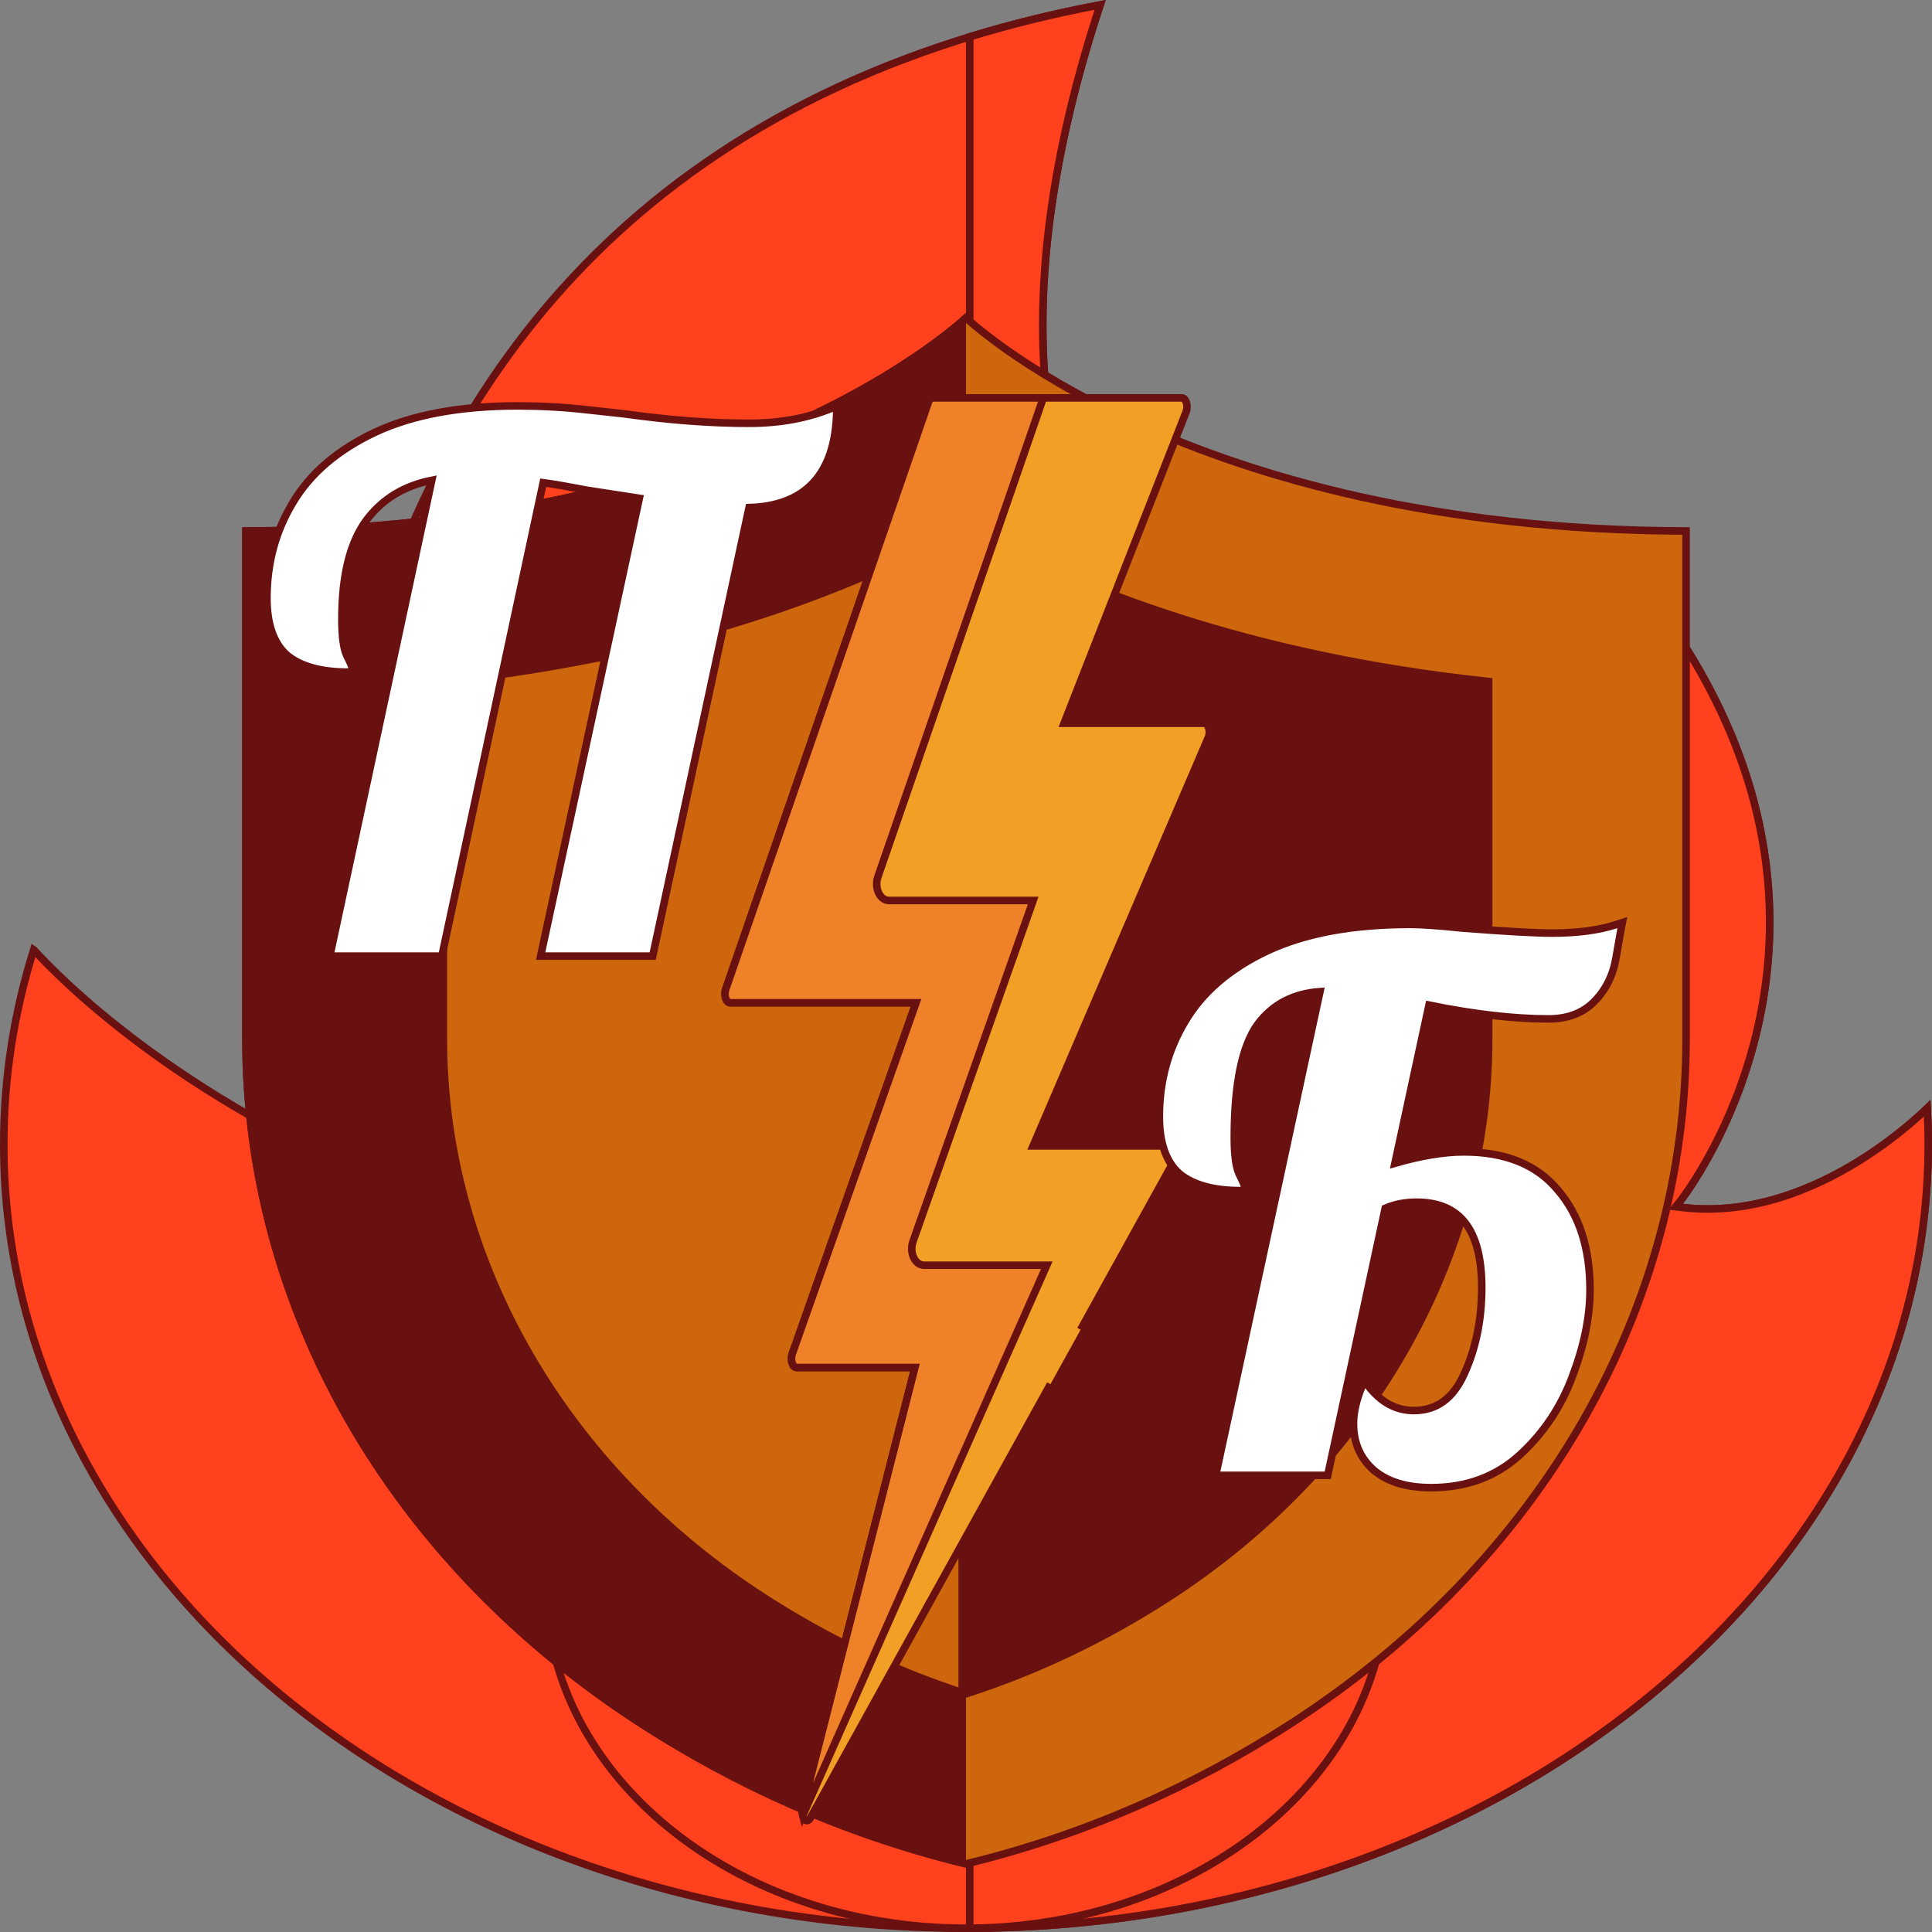
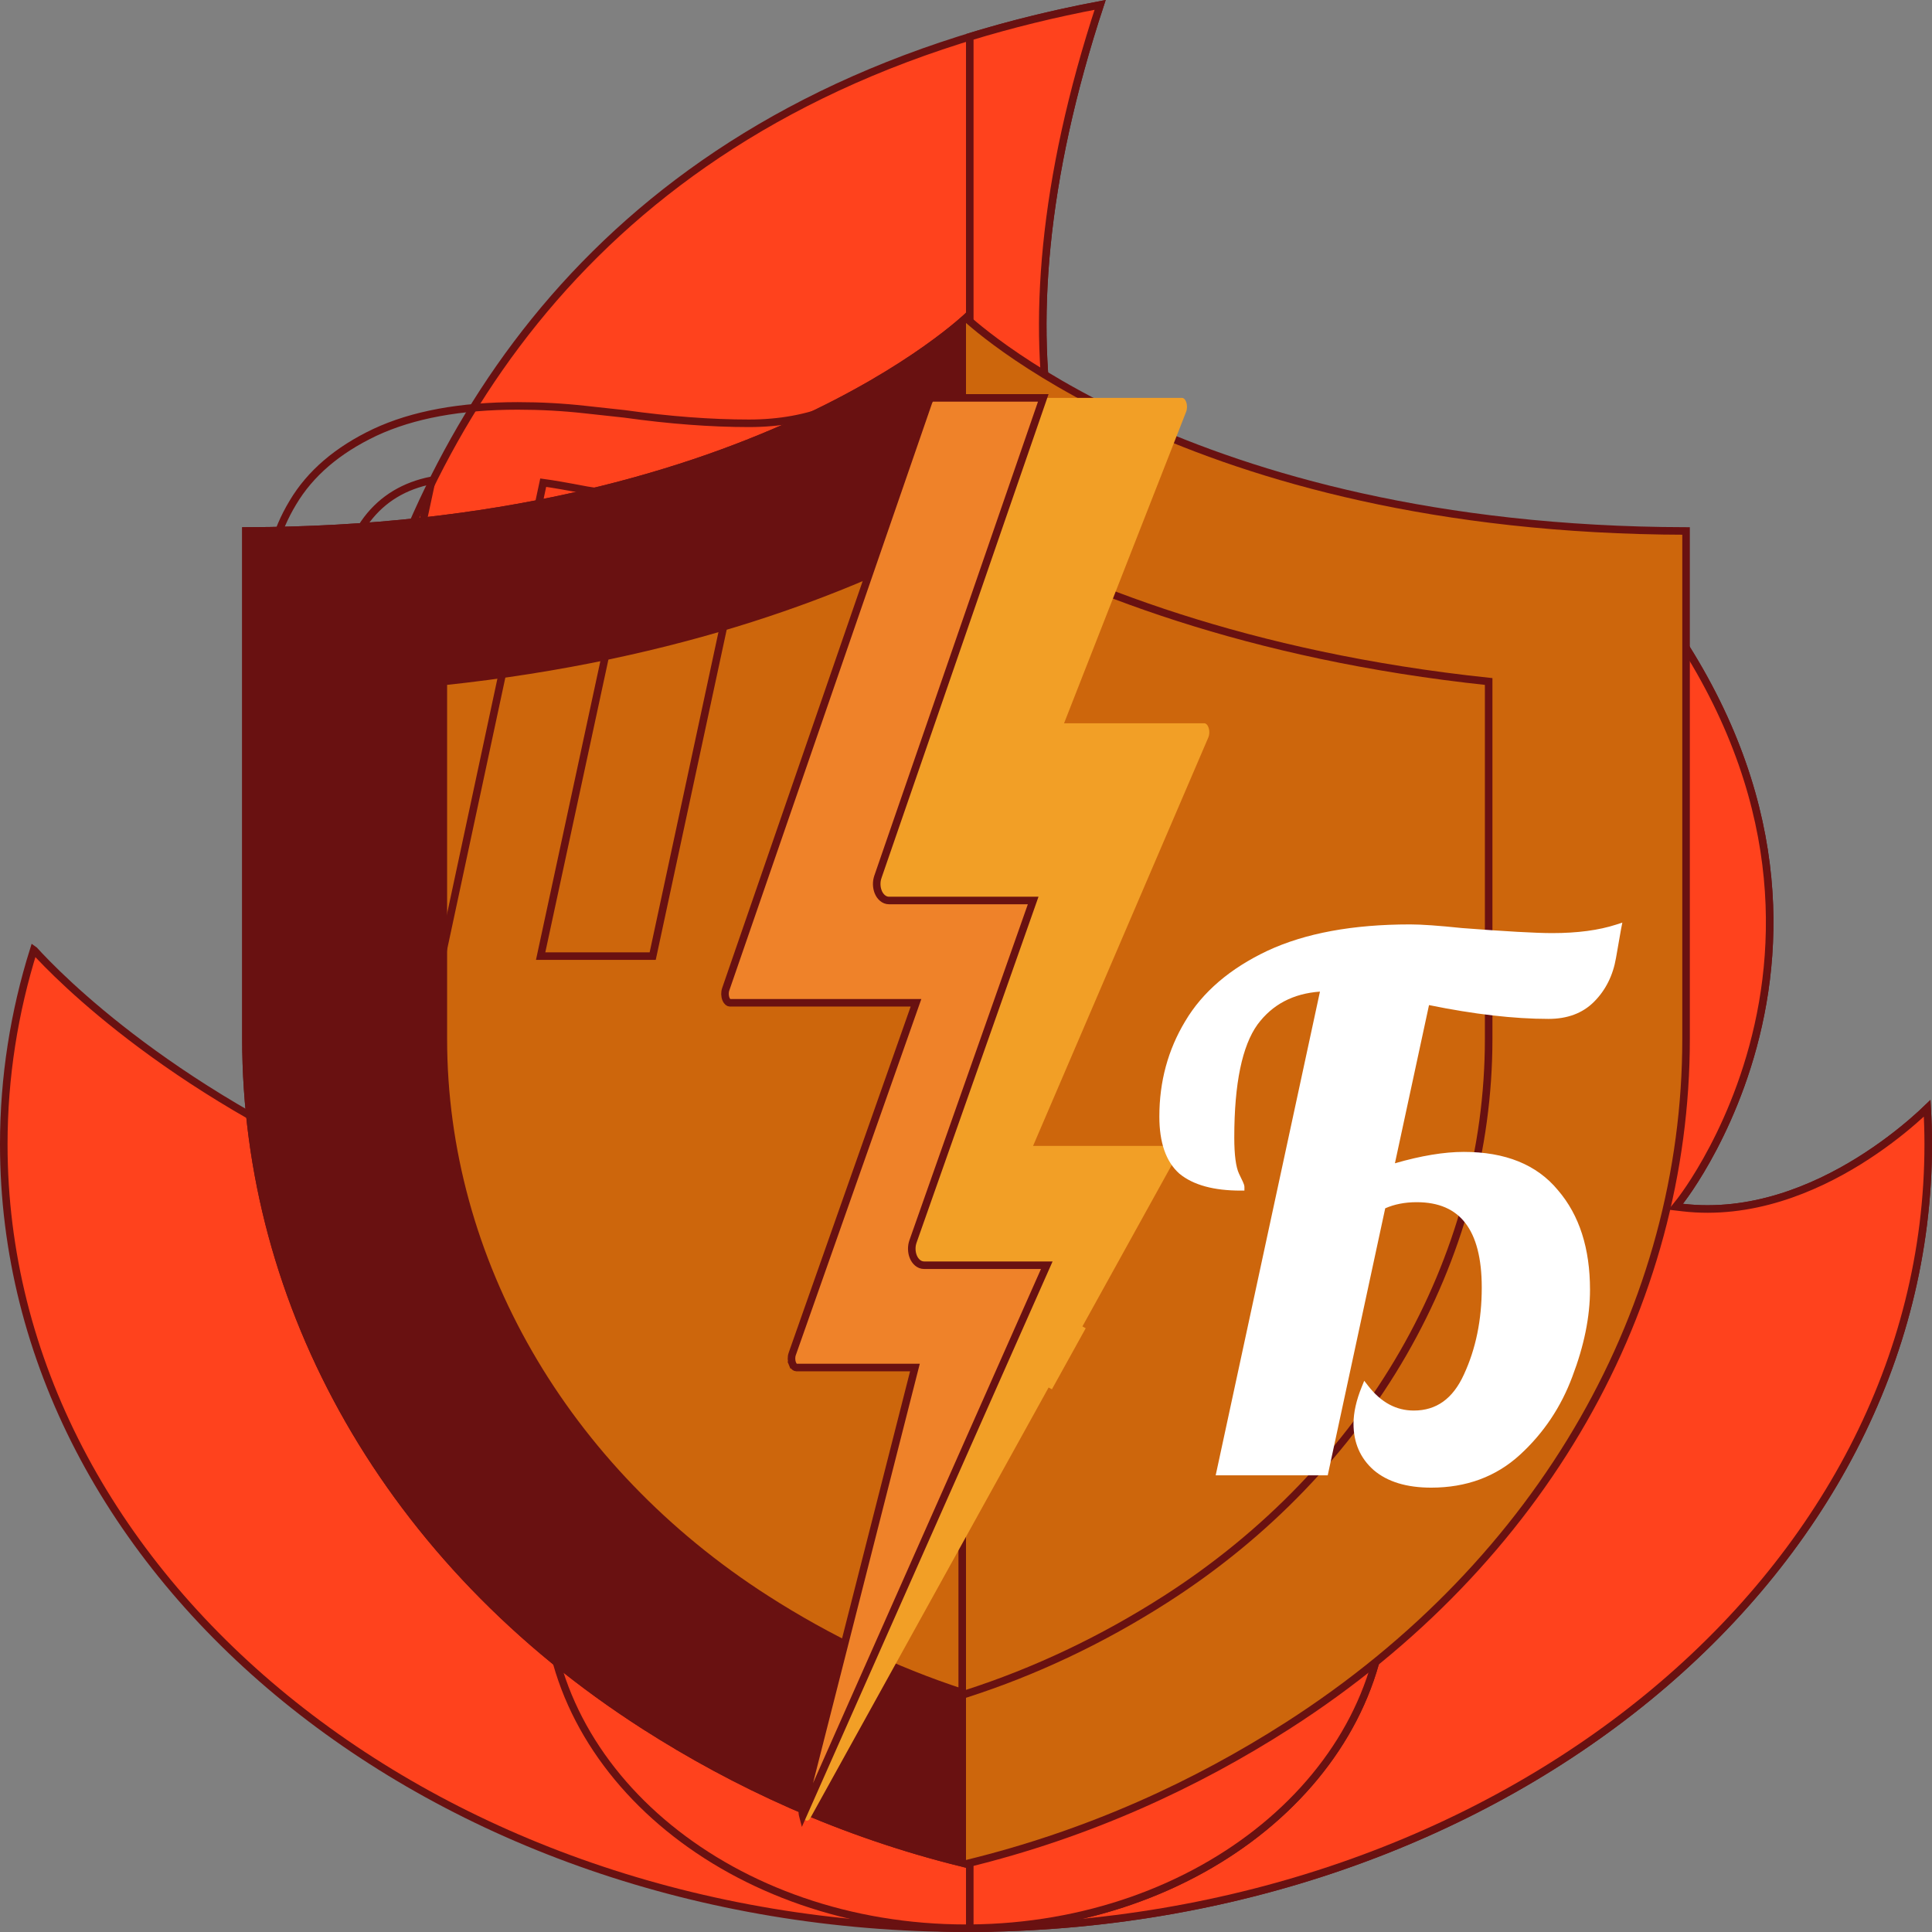
<svg xmlns="http://www.w3.org/2000/svg" width="256" height="256" viewBox="0 0 256 256" version="1.1">
  <rect x="0" y="0" width="256" height="256" fill="#808080" stroke="none" />
  <g id="Canvas" fill="none">
    <g id="Component 3">
      <g id="fire">
        <g id="Vector">
          <path fill-rule="evenodd" clip-rule="evenodd" d="M 255.361 146.856C 255.45 148.44 255.499 150.031 255.499 151.632C 255.5 208.906 198.517 255.5 128 255.5C 57.483 255.5 0.5 208.906 0.5 151.631C 0.5 142.728 1.882 134.089 4.469 125.843C 4.471 125.845 4.473 125.847 4.474 125.849C 4.869 126.285 5.46 126.919 6.25 127.719C 7.829 129.32 10.204 131.581 13.393 134.236C 19.77 139.545 29.405 146.427 42.445 152.736L 43.293 153.146L 43.158 152.214L 42.663 152.286C 43.158 152.214 43.158 152.213 43.157 152.213L 43.157 152.209L 43.154 152.192L 43.145 152.123C 43.136 152.062 43.124 151.97 43.108 151.848C 43.077 151.605 43.032 151.242 42.978 150.767C 42.871 149.816 42.729 148.418 42.592 146.628C 42.318 143.049 42.062 137.907 42.138 131.666C 42.289 119.181 43.766 102.307 49.062 84.737C 54.358 67.169 63.47 48.917 78.884 33.657C 94.154 18.538 115.632 6.332 145.773 0.647C 130.408 47.309 140.34 77.468 157.683 89.762C 166.4 95.941 176.946 97.563 186.958 94.486C 196.799 91.461 206.091 83.909 212.636 71.754C 233.825 95.102 236.34 116.891 233.569 132.862C 232.171 140.918 229.425 147.509 227.027 152.085C 225.829 154.372 224.719 156.154 223.91 157.363C 223.506 157.967 223.177 158.428 222.95 158.736C 222.836 158.89 222.748 159.006 222.689 159.083C 222.66 159.121 222.637 159.15 222.622 159.169L 222.606 159.19L 222.602 159.194L 222.602 159.195L 222.039 159.899L 222.934 160.004C 232.007 161.07 240.323 157.561 246.34 153.825C 249.353 151.954 251.803 150.018 253.5 148.549C 254.288 147.867 254.915 147.285 255.361 146.856Z" fill="#FF421D" />
          <path fill-rule="evenodd" clip-rule="evenodd" d="M 255.361 146.856C 255.45 148.44 255.499 150.031 255.499 151.632C 255.5 208.906 198.517 255.5 128 255.5C 57.483 255.5 0.5 208.906 0.5 151.631C 0.5 142.728 1.882 134.089 4.469 125.843C 4.471 125.845 4.473 125.847 4.474 125.849C 4.869 126.285 5.46 126.919 6.25 127.719C 7.829 129.32 10.204 131.581 13.393 134.236C 19.77 139.545 29.405 146.427 42.445 152.736L 43.293 153.146L 43.158 152.214L 42.663 152.286C 43.158 152.214 43.158 152.213 43.157 152.213L 43.157 152.209L 43.154 152.192L 43.145 152.123C 43.136 152.062 43.124 151.97 43.108 151.848C 43.077 151.605 43.032 151.242 42.978 150.767C 42.871 149.816 42.729 148.418 42.592 146.628C 42.318 143.049 42.062 137.907 42.138 131.666C 42.289 119.181 43.766 102.307 49.062 84.737C 54.358 67.169 63.47 48.917 78.884 33.657C 94.154 18.538 115.632 6.332 145.773 0.647C 130.408 47.309 140.34 77.468 157.683 89.762C 166.4 95.941 176.946 97.563 186.958 94.486C 196.799 91.461 206.091 83.909 212.636 71.754C 233.825 95.102 236.34 116.891 233.569 132.862C 232.171 140.918 229.425 147.509 227.027 152.085C 225.829 154.372 224.719 156.154 223.91 157.363C 223.506 157.967 223.177 158.428 222.95 158.736C 222.836 158.89 222.748 159.006 222.689 159.083C 222.66 159.121 222.637 159.15 222.622 159.169L 222.606 159.19L 222.602 159.194L 222.602 159.195L 222.039 159.899L 222.934 160.004C 232.007 161.07 240.323 157.561 246.34 153.825C 249.353 151.954 251.803 150.018 253.5 148.549C 254.288 147.867 254.915 147.285 255.361 146.856Z" stroke-miterlimit="8" stroke="#691111" />
        </g>
        <g id="Vector_2">
          <path fill-rule="evenodd" clip-rule="evenodd" d="M 84.637 71.754C 105.825 95.102 108.341 116.891 105.57 132.862C 104.172 140.918 101.425 147.509 99.028 152.085C 97.83 154.372 96.72 156.154 95.911 157.363C 95.506 157.967 95.177 158.428 94.95 158.736C 94.837 158.89 94.749 159.006 94.69 159.083C 94.66 159.121 94.638 159.15 94.623 159.169L 94.607 159.19L 94.603 159.194L 94.602 159.195L 94.04 159.899L 94.934 160.004C 104.008 161.07 112.324 157.561 118.34 153.825C 121.353 151.954 123.803 150.018 125.501 148.549C 126.289 147.867 126.915 147.285 127.361 146.856C 127.451 148.44 127.5 150.031 127.5 151.631C 127.5 208.77 70.786 255.28 0.5 255.499L 0.5 4.878C 5.916 3.221 11.666 1.799 17.774 0.647C 2.409 47.309 12.341 77.468 29.684 89.762C 38.4 95.941 48.946 97.563 58.958 94.486C 68.8 91.461 78.092 83.909 84.637 71.754Z" transform="translate(128 0)" fill="#FF421D" />
          <path fill-rule="evenodd" clip-rule="evenodd" d="M 84.637 71.754C 105.825 95.102 108.341 116.891 105.57 132.862C 104.172 140.918 101.425 147.509 99.028 152.085C 97.83 154.372 96.72 156.154 95.911 157.363C 95.506 157.967 95.177 158.428 94.95 158.736C 94.837 158.89 94.749 159.006 94.69 159.083C 94.66 159.121 94.638 159.15 94.623 159.169L 94.607 159.19L 94.603 159.194L 94.602 159.195L 94.04 159.899L 94.934 160.004C 104.008 161.07 112.324 157.561 118.34 153.825C 121.353 151.954 123.803 150.018 125.501 148.549C 126.289 147.867 126.915 147.285 127.361 146.856C 127.451 148.44 127.5 150.031 127.5 151.631C 127.5 208.77 70.786 255.28 0.5 255.499L 0.5 4.878C 5.916 3.221 11.666 1.799 17.774 0.647C 2.409 47.309 12.341 77.468 29.684 89.762C 38.4 95.941 48.946 97.563 58.958 94.486C 68.8 91.461 78.092 83.909 84.637 71.754Z" stroke-miterlimit="8" transform="translate(128 0)" stroke="#691111" />
        </g>
        <g id="Vector_3">
          <path fill-rule="evenodd" clip-rule="evenodd" d="M 63.844 0.671C 63.442 0.731 62.953 0.809 62.385 0.908C 60.618 1.218 58.09 1.734 55.056 2.56C 48.985 4.214 40.895 7.107 32.809 12.062C 16.657 21.96 0.5 40.093 0.5 73.13C 0.5 98.042 25.309 118.402 56.136 118.402C 86.962 118.402 111.771 98.042 111.771 73.13C 111.771 59.93 104.823 48.024 93.69 39.731C 88.255 45.588 82.228 47.804 76.581 47.344C 70.842 46.877 65.575 43.651 61.789 38.843C 54.4 29.456 52.591 13.959 63.844 0.671Z" transform="translate(71.865 137.098)" fill="#FF421D" />
          <path fill-rule="evenodd" clip-rule="evenodd" d="M 63.844 0.671C 63.442 0.731 62.953 0.809 62.385 0.908C 60.618 1.218 58.09 1.734 55.056 2.56C 48.985 4.214 40.895 7.107 32.809 12.062C 16.657 21.96 0.5 40.093 0.5 73.13C 0.5 98.042 25.309 118.402 56.136 118.402C 86.962 118.402 111.771 98.042 111.771 73.13C 111.771 59.93 104.823 48.024 93.69 39.731C 88.255 45.588 82.228 47.804 76.581 47.344C 70.842 46.877 65.575 43.651 61.789 38.843C 54.4 29.456 52.591 13.959 63.844 0.671Z" stroke-miterlimit="8" transform="translate(71.865 137.098)" stroke="#691111" />
        </g>
        <g id="Vector_4">
          <path fill-rule="evenodd" clip-rule="evenodd" d="M 7.708 0.671C 7.391 0.718 7.019 0.777 6.597 0.849C 5.12 1.099 3.028 1.508 0.5 2.147L 0.5 14.521C 1.613 9.865 3.921 5.143 7.708 0.671ZM 0.5 28.147L 0.5 118.4C 31.095 118.181 55.636 97.907 55.636 73.13C 55.636 59.93 48.687 48.024 37.554 39.731C 32.12 45.588 26.093 47.804 20.445 47.344C 14.706 46.877 9.439 43.651 5.654 38.843C 3.273 35.819 1.472 32.161 0.5 28.147Z" transform="translate(128 137.098)" fill="#FF421D" />
          <path fill-rule="evenodd" clip-rule="evenodd" d="M 7.708 0.671C 7.391 0.718 7.019 0.777 6.597 0.849C 5.12 1.099 3.028 1.508 0.5 2.147L 0.5 14.521C 1.613 9.865 3.921 5.143 7.708 0.671ZM 0.5 28.147L 0.5 118.4C 31.095 118.181 55.636 97.907 55.636 73.13C 55.636 59.93 48.687 48.024 37.554 39.731C 32.12 45.588 26.093 47.804 20.445 47.344C 14.706 46.877 9.439 43.651 5.654 38.843C 3.273 35.819 1.472 32.161 0.5 28.147Z" stroke-miterlimit="8" transform="translate(128 137.098)" stroke="#691111" />
        </g>
      </g>
      <g id="antivirus">
        <g id="Group">
          <g id="Vector_5">
            <path fill-rule="evenodd" clip-rule="evenodd" d="M 191.326 28.92L 191.326 96.221C 191.326 131.441 172.556 165.433 138.525 187.225C 126.501 194.925 112.334 201.549 95.913 205.534C 79.491 201.549 65.32 194.925 53.301 187.225L 53.031 187.646L 53.301 187.225C 19.269 165.433 0.5 131.441 0.5 96.221L 0.5 28.92C 33.736 28.85 57.624 21.764 73.231 14.665C 81.073 11.099 86.822 7.53 90.615 4.849C 92.512 3.508 93.919 2.39 94.855 1.604C 95.323 1.211 95.672 0.902 95.906 0.689C 95.908 0.687 95.911 0.685 95.913 0.683C 95.915 0.685 95.917 0.687 95.919 0.689C 96.153 0.902 96.503 1.211 96.971 1.604C 97.906 2.39 99.314 3.508 101.21 4.849C 105.003 7.53 110.753 11.099 118.595 14.665C 134.202 21.764 158.089 28.85 191.326 28.92Z" transform="translate(32.087 41.437)" fill="#CD660C" />
            <path fill-rule="evenodd" clip-rule="evenodd" d="M 191.326 28.92L 191.326 96.221C 191.326 131.441 172.556 165.433 138.525 187.225C 126.501 194.925 112.334 201.549 95.913 205.534C 79.491 201.549 65.32 194.925 53.301 187.225L 53.031 187.646L 53.301 187.225C 19.269 165.433 0.5 131.441 0.5 96.221L 0.5 28.92C 33.736 28.85 57.624 21.764 73.231 14.665C 81.073 11.099 86.822 7.53 90.615 4.849C 92.512 3.508 93.919 2.39 94.855 1.604C 95.323 1.211 95.672 0.902 95.906 0.689C 95.908 0.687 95.911 0.685 95.913 0.683C 95.915 0.685 95.917 0.687 95.919 0.689C 96.153 0.902 96.503 1.211 96.971 1.604C 97.906 2.39 99.314 3.508 101.21 4.849C 105.003 7.53 110.753 11.099 118.595 14.665C 134.202 21.764 158.089 28.85 191.326 28.92Z" stroke-miterlimit="8" transform="translate(32.087 41.437)" stroke="#691111" />
          </g>
          <g id="Vector_6">
            <path fill-rule="evenodd" clip-rule="evenodd" d="M 95.413 1.127C 95.25 1.269 95.064 1.428 94.855 1.604C 93.919 2.39 92.512 3.508 90.615 4.849C 86.822 7.53 81.073 11.099 73.231 14.665C 57.624 21.764 33.736 28.85 0.5 28.92L 0.5 96.221C 0.5 131.441 19.269 165.433 53.301 187.225L 53.031 187.646L 53.301 187.225C 65.198 194.847 79.203 201.414 95.413 205.412L 95.413 1.127Z" transform="translate(32.087 41.437)" fill="#691111" />
            <path fill-rule="evenodd" clip-rule="evenodd" d="M 95.413 1.127C 95.25 1.269 95.064 1.428 94.855 1.604C 93.919 2.39 92.512 3.508 90.615 4.849C 86.822 7.53 81.073 11.099 73.231 14.665C 57.624 21.764 33.736 28.85 0.5 28.92L 0.5 96.221C 0.5 131.441 19.269 165.433 53.301 187.225L 53.031 187.646L 53.301 187.225C 65.198 194.847 79.203 201.414 95.413 205.412L 95.413 1.127Z" stroke-miterlimit="8" transform="translate(32.087 41.437)" stroke="#691111" />
          </g>
          <g id="Vector_7">
-             <path fill-rule="evenodd" clip-rule="evenodd" d="M 43.039 143.072L 43.308 142.651C 51.728 148.045 60.596 152.244 69.755 155.187C 78.914 152.244 87.782 148.045 96.206 142.651C 123.024 125.476 139.01 97.715 139.01 68.405L 139.01 21.048C 107.128 17.672 84.403 8.644 69.755 0.571C 55.106 8.644 32.381 17.672 0.5 21.048L 0.5 68.405C 0.5 97.715 16.486 125.476 43.308 142.651L 43.039 143.072Z" transform="translate(58.245 69.254)" fill="#691111" />
            <path fill-rule="evenodd" clip-rule="evenodd" d="M 43.039 143.072L 43.308 142.651C 51.728 148.045 60.596 152.244 69.755 155.187C 78.914 152.244 87.782 148.045 96.206 142.651C 123.024 125.476 139.01 97.715 139.01 68.405L 139.01 21.048C 107.128 17.672 84.403 8.644 69.755 0.571C 55.106 8.644 32.381 17.672 0.5 21.048L 0.5 68.405C 0.5 97.715 16.486 125.476 43.308 142.651L 43.039 143.072Z" stroke-miterlimit="8" transform="translate(58.245 69.254)" stroke="#691111" />
          </g>
          <g id="Vector_8">
            <path fill-rule="evenodd" clip-rule="evenodd" d="M 0.5 21.044L 0.5 68.401C 0.5 97.711 16.486 125.472 43.308 142.648L 43.039 143.069L 43.308 142.648C 51.575 147.943 60.273 152.087 69.255 155.022L 69.255 0.845C 54.591 8.844 32.021 17.71 0.5 21.044Z" transform="translate(58.245 69.257)" fill="#CD660C" />
            <path fill-rule="evenodd" clip-rule="evenodd" d="M 0.5 21.044L 0.5 68.401C 0.5 97.711 16.486 125.472 43.308 142.648L 43.039 143.069L 43.308 142.648C 51.575 147.943 60.273 152.087 69.255 155.022L 69.255 0.845C 54.591 8.844 32.021 17.71 0.5 21.044Z" stroke-miterlimit="8" transform="translate(58.245 69.257)" stroke="#691111" />
          </g>
        </g>
      </g>
      <g id="bolt">
        <g id="Vector_9">
          <path fill-rule="evenodd" clip-rule="evenodd" d="M 10.806 187.351L 10.805 187.355C 10.725 187.659 10.725 187.988 10.793 188.279C 10.861 188.575 10.99 188.795 11.131 188.918C 11.232 189.007 11.317 189.028 11.376 189.028C 11.472 189.028 11.65 188.966 11.811 188.677C 11.811 188.677 11.811 188.676 11.811 188.676L 43.383 131.627L 43.82 131.869L 48.299 123.777L 47.862 123.535L 59.978 101.642L 59.979 101.64C 60.188 101.266 60.242 100.712 60.093 100.239C 59.938 99.748 59.671 99.618 59.544 99.618L 42.082 99.618L 41.323 99.618L 41.622 98.921L 64.538 45.515L 64.538 45.515C 64.71 45.117 64.723 44.59 64.567 44.167C 64.406 43.73 64.162 43.618 64.042 43.618L 46.162 43.618L 45.429 43.618L 45.696 42.936L 61.6 2.355L 61.6 2.355C 61.76 1.949 61.761 1.434 61.603 1.027L 61.603 1.026C 61.441 0.607 61.205 0.5 61.087 0.5L 52.631 0.5L 45.136 0.5L 27.99 0.5C 27.867 0.5 27.613 0.619 27.454 1.079L 27.454 1.079L 0.598 78.858L 0.598 78.858C 0.456 79.269 0.47 79.768 0.629 80.155C 0.792 80.553 1.019 80.653 1.134 80.653L 25.102 80.653L 25.809 80.653L 25.574 81.319L 9.411 127.176L 9.411 127.176C 9.267 127.585 9.279 128.087 9.437 128.478L 9.055 128.634L 9.437 128.478C 9.6 128.879 9.829 128.98 9.943 128.98L 25.024 128.98L 25.668 128.98L 25.509 129.603L 10.806 187.351Z" transform="translate(95.564 52.222)" fill="#F29F26" />
-           <path fill-rule="evenodd" clip-rule="evenodd" d="M 10.806 187.351L 10.805 187.355C 10.725 187.659 10.725 187.988 10.793 188.279C 10.861 188.575 10.99 188.795 11.131 188.918C 11.232 189.007 11.317 189.028 11.376 189.028C 11.472 189.028 11.65 188.966 11.811 188.677C 11.811 188.677 11.811 188.676 11.811 188.676L 43.383 131.627L 43.82 131.869L 48.299 123.777L 47.862 123.535L 59.978 101.642L 59.979 101.64C 60.188 101.266 60.242 100.712 60.093 100.239C 59.938 99.748 59.671 99.618 59.544 99.618L 42.082 99.618L 41.323 99.618L 41.622 98.921L 64.538 45.515L 64.538 45.515C 64.71 45.117 64.723 44.59 64.567 44.167C 64.406 43.73 64.162 43.618 64.042 43.618L 46.162 43.618L 45.429 43.618L 45.696 42.936L 61.6 2.355L 61.6 2.355C 61.76 1.949 61.761 1.434 61.603 1.027L 61.603 1.026C 61.441 0.607 61.205 0.5 61.087 0.5L 52.631 0.5L 45.136 0.5L 27.99 0.5C 27.867 0.5 27.613 0.619 27.454 1.079L 27.454 1.079L 0.598 78.858L 0.598 78.858C 0.456 79.269 0.47 79.768 0.629 80.155C 0.792 80.553 1.019 80.653 1.134 80.653L 25.102 80.653L 25.809 80.653L 25.574 81.319L 9.411 127.176L 9.411 127.176C 9.267 127.585 9.279 128.087 9.437 128.478L 9.055 128.634L 9.437 128.478C 9.6 128.879 9.829 128.98 9.943 128.98L 25.024 128.98L 25.668 128.98L 25.509 129.603L 10.806 187.351Z" stroke-miterlimit="8" transform="translate(95.564 52.222)" stroke="#691111" />
        </g>
        <g id="Vector_10">
          <path fill-rule="evenodd" clip-rule="evenodd" d="M 9.412 127.176L 9.411 127.176C 9.267 127.585 9.279 128.087 9.438 128.478L 8.977 128.665L 9.438 128.478C 9.6 128.879 9.829 128.98 9.943 128.98L 25.025 128.98L 25.668 128.98L 25.509 129.603L 10.806 187.351L 10.805 187.355C 10.725 187.659 10.725 187.988 10.793 188.279C 10.797 188.3 10.803 188.321 10.808 188.341L 43.138 115.426L 26.882 115.426C 26.203 115.426 25.696 114.909 25.449 114.301C 25.197 113.681 25.182 112.926 25.407 112.289L 41.334 67.099L 22.237 67.099C 21.562 67.099 21.055 66.586 20.807 65.981L 20.807 65.98C 20.554 65.364 20.536 64.614 20.756 63.978C 20.756 63.978 20.756 63.977 20.756 63.977L 42.674 0.5L 27.989 0.5C 27.866 0.5 27.613 0.619 27.454 1.079L 27.454 1.079L 0.598 78.857C 0.598 78.857 0.598 78.857 0.598 78.857C 0.456 79.268 0.47 79.767 0.628 80.154C 0.792 80.552 1.019 80.652 1.134 80.652L 25.102 80.652L 25.809 80.652L 25.574 81.318L 9.412 127.176Z" transform="translate(95.566 52.222)" fill="#EF8229" />
          <path fill-rule="evenodd" clip-rule="evenodd" d="M 9.412 127.176L 9.411 127.176C 9.267 127.585 9.279 128.087 9.438 128.478L 8.977 128.665L 9.438 128.478C 9.6 128.879 9.829 128.98 9.943 128.98L 25.025 128.98L 25.668 128.98L 25.509 129.603L 10.806 187.351L 10.805 187.355C 10.725 187.659 10.725 187.988 10.793 188.279C 10.797 188.3 10.803 188.321 10.808 188.341L 43.138 115.426L 26.882 115.426C 26.203 115.426 25.696 114.909 25.449 114.301C 25.197 113.681 25.182 112.926 25.407 112.289L 41.334 67.099L 22.237 67.099C 21.562 67.099 21.055 66.586 20.807 65.981L 20.807 65.98C 20.554 65.364 20.536 64.614 20.756 63.978C 20.756 63.978 20.756 63.977 20.756 63.977L 42.674 0.5L 27.989 0.5C 27.866 0.5 27.613 0.619 27.454 1.079L 27.454 1.079L 0.598 78.857C 0.598 78.857 0.598 78.857 0.598 78.857C 0.456 79.268 0.47 79.767 0.628 80.154C 0.792 80.552 1.019 80.652 1.134 80.652L 25.102 80.652L 25.809 80.652L 25.574 81.318L 9.412 127.176Z" stroke-miterlimit="8" transform="translate(95.566 52.222)" stroke="#691111" />
        </g>
      </g>
      <g id="Ð">
-         <path fill-rule="evenodd" clip-rule="evenodd" d="M 40.312 -16.163L 33.349 -17.234L 33.34 -17.235L 33.331 -17.237C 30.684 -17.744 28.77 -18.074 27.578 -18.232L 14.234 44.105L 14.149 44.5L 13.745 44.5L -0.079 44.5L -0.698 44.5L -0.568 43.895L 12.812 -18.547C 9.178 -17.831 6.336 -16.11 4.254 -13.392C 2.046 -10.509 0.901 -6.126 0.901 -0.16C 0.901 2.198 1.128 3.762 1.523 4.615C 1.747 5.062 1.919 5.421 2.035 5.688C 2.093 5.821 2.141 5.938 2.175 6.035C 2.201 6.108 2.245 6.24 2.245 6.368L 2.245 6.868L 1.745 6.868C -1.766 6.868 -4.492 6.155 -6.347 4.644L -6.355 4.637L -6.362 4.63C -8.178 3.025 -9.027 0.455 -9.027 -2.944C -9.027 -7.574 -7.885 -11.791 -5.596 -15.585C -3.295 -19.463 0.342 -22.563 5.275 -24.9L 5.277 -24.901C 10.292 -27.245 16.61 -28.404 24.209 -28.404C 27.235 -28.404 30.197 -28.243 33.096 -27.921C 35.977 -27.601 37.734 -27.409 38.371 -27.346L 38.38 -27.345L 38.39 -27.343C 44.323 -26.514 49.804 -26.1 54.833 -26.1C 58.874 -26.1 62.521 -26.763 65.782 -28.08L 66.487 -28.364L 66.469 -27.604C 66.371 -23.503 65.344 -20.331 63.308 -18.177C 61.338 -16.092 58.494 -15.033 54.855 -14.931L 42.17 44.105L 42.085 44.5L 41.681 44.5L 27.857 44.5L 27.238 44.5L 27.368 43.895L 40.312 -16.163Z" transform="translate(44.4 82.189)" fill="white" />
        <path fill-rule="evenodd" clip-rule="evenodd" d="M 40.312 -16.163L 33.349 -17.234L 33.34 -17.235L 33.331 -17.237C 30.684 -17.744 28.77 -18.074 27.578 -18.232L 14.234 44.105L 14.149 44.5L 13.745 44.5L -0.079 44.5L -0.698 44.5L -0.568 43.895L 12.812 -18.547C 9.178 -17.831 6.336 -16.11 4.254 -13.392C 2.046 -10.509 0.901 -6.126 0.901 -0.16C 0.901 2.198 1.128 3.762 1.523 4.615C 1.747 5.062 1.919 5.421 2.035 5.688C 2.093 5.821 2.141 5.938 2.175 6.035C 2.201 6.108 2.245 6.24 2.245 6.368L 2.245 6.868L 1.745 6.868C -1.766 6.868 -4.492 6.155 -6.347 4.644L -6.355 4.637L -6.362 4.63C -8.178 3.025 -9.027 0.455 -9.027 -2.944C -9.027 -7.574 -7.885 -11.791 -5.596 -15.585C -3.295 -19.463 0.342 -22.563 5.275 -24.9L 5.277 -24.901C 10.292 -27.245 16.61 -28.404 24.209 -28.404C 27.235 -28.404 30.197 -28.243 33.096 -27.921C 35.977 -27.601 37.734 -27.409 38.371 -27.346L 38.38 -27.345L 38.39 -27.343C 44.323 -26.514 49.804 -26.1 54.833 -26.1C 58.874 -26.1 62.521 -26.763 65.782 -28.08L 66.487 -28.364L 66.469 -27.604C 66.371 -23.503 65.344 -20.331 63.308 -18.177C 61.338 -16.092 58.494 -15.033 54.855 -14.931L 42.17 44.105L 42.085 44.5L 41.681 44.5L 27.857 44.5L 27.238 44.5L 27.368 43.895L 40.312 -16.163Z" stroke-miterlimit="8" transform="translate(44.4 82.189)" stroke="#691111" />
      </g>
      <g id="Ð">
        <path fill-rule="evenodd" clip-rule="evenodd" d="M 19.483 43.799L 19.483 43.798C 17.704 42.225 16.819 40.165 16.819 37.664C 16.819 36.174 17.191 34.541 17.912 32.771L 18.238 31.97L 18.769 32.653C 20.485 34.858 22.492 35.916 24.807 35.916C 26.313 35.916 27.601 35.519 28.692 34.737C 29.787 33.953 30.713 32.76 31.455 31.122L 31.457 31.118C 33.022 27.737 33.811 23.906 33.811 19.616C 33.811 15.73 33.058 12.908 31.635 11.066C 30.231 9.248 28.114 8.308 25.191 8.308C 23.621 8.308 22.234 8.582 21.019 9.118L 13.487 44.105L 13.402 44.5L 12.999 44.5L -0.825 44.5L -1.445 44.5L -1.314 43.895L 12.372 -19.595C 8.793 -19.336 6.05 -17.875 4.091 -15.226C 2.077 -12.417 1.019 -7.468 1.019 -0.256C 1.019 2.102 1.245 3.666 1.641 4.519C 1.865 4.966 2.036 5.325 2.153 5.592C 2.211 5.725 2.259 5.842 2.293 5.939C 2.318 6.012 2.363 6.144 2.363 6.272L 2.363 6.772L 1.863 6.772C -1.648 6.772 -4.375 6.059 -6.229 4.548L -6.237 4.541L -6.245 4.535C -8.06 2.929 -8.909 0.359 -8.909 -3.04C -8.909 -7.67 -7.767 -11.887 -5.478 -15.681C -3.177 -19.559 0.46 -22.659 5.393 -24.996L 5.395 -24.997C 10.41 -27.341 16.728 -28.5 24.327 -28.5C 25.825 -28.5 28.116 -28.338 31.188 -28.018C 37.01 -27.57 40.989 -27.348 43.143 -27.348C 46.5 -27.348 49.325 -27.728 51.628 -28.476L 52.44 -28.739L 52.273 -27.902C 52.211 -27.591 51.988 -26.32 51.603 -24.076C 51.204 -21.743 50.232 -19.79 48.68 -18.238C 47.161 -16.719 45.136 -15.98 42.663 -15.98C 38.071 -15.98 32.79 -16.592 26.823 -17.81L 22.305 3.152C 25.771 2.151 28.815 1.644 31.431 1.644C 36.91 1.644 41.101 3.311 43.909 6.718C 46.756 10.031 48.155 14.444 48.155 19.904C 48.155 23.496 47.371 27.332 45.819 31.408C 44.319 35.448 42.003 38.907 38.873 41.777C 35.7 44.685 31.767 46.132 27.111 46.132C 23.901 46.132 21.338 45.379 19.49 43.805L 19.483 43.799Z" transform="translate(162.529 150.989)" fill="white" />
-         <path fill-rule="evenodd" clip-rule="evenodd" d="M 19.483 43.799L 19.483 43.798C 17.704 42.225 16.819 40.165 16.819 37.664C 16.819 36.174 17.191 34.541 17.912 32.771L 18.238 31.97L 18.769 32.653C 20.485 34.858 22.492 35.916 24.807 35.916C 26.313 35.916 27.601 35.519 28.692 34.737C 29.787 33.953 30.713 32.76 31.455 31.122L 31.457 31.118C 33.022 27.737 33.811 23.906 33.811 19.616C 33.811 15.73 33.058 12.908 31.635 11.066C 30.231 9.248 28.114 8.308 25.191 8.308C 23.621 8.308 22.234 8.582 21.019 9.118L 13.487 44.105L 13.402 44.5L 12.999 44.5L -0.825 44.5L -1.445 44.5L -1.314 43.895L 12.372 -19.595C 8.793 -19.336 6.05 -17.875 4.091 -15.226C 2.077 -12.417 1.019 -7.468 1.019 -0.256C 1.019 2.102 1.245 3.666 1.641 4.519C 1.865 4.966 2.036 5.325 2.153 5.592C 2.211 5.725 2.259 5.842 2.293 5.939C 2.318 6.012 2.363 6.144 2.363 6.272L 2.363 6.772L 1.863 6.772C -1.648 6.772 -4.375 6.059 -6.229 4.548L -6.237 4.541L -6.245 4.535C -8.06 2.929 -8.909 0.359 -8.909 -3.04C -8.909 -7.67 -7.767 -11.887 -5.478 -15.681C -3.177 -19.559 0.46 -22.659 5.393 -24.996L 5.395 -24.997C 10.41 -27.341 16.728 -28.5 24.327 -28.5C 25.825 -28.5 28.116 -28.338 31.188 -28.018C 37.01 -27.57 40.989 -27.348 43.143 -27.348C 46.5 -27.348 49.325 -27.728 51.628 -28.476L 52.44 -28.739L 52.273 -27.902C 52.211 -27.591 51.988 -26.32 51.603 -24.076C 51.204 -21.743 50.232 -19.79 48.68 -18.238C 47.161 -16.719 45.136 -15.98 42.663 -15.98C 38.071 -15.98 32.79 -16.592 26.823 -17.81L 22.305 3.152C 25.771 2.151 28.815 1.644 31.431 1.644C 36.91 1.644 41.101 3.311 43.909 6.718C 46.756 10.031 48.155 14.444 48.155 19.904C 48.155 23.496 47.371 27.332 45.819 31.408C 44.319 35.448 42.003 38.907 38.873 41.777C 35.7 44.685 31.767 46.132 27.111 46.132C 23.901 46.132 21.338 45.379 19.49 43.805L 19.483 43.799Z" stroke-miterlimit="8" transform="translate(162.529 150.989)" stroke="#691111" />
      </g>
    </g>
  </g>
</svg>